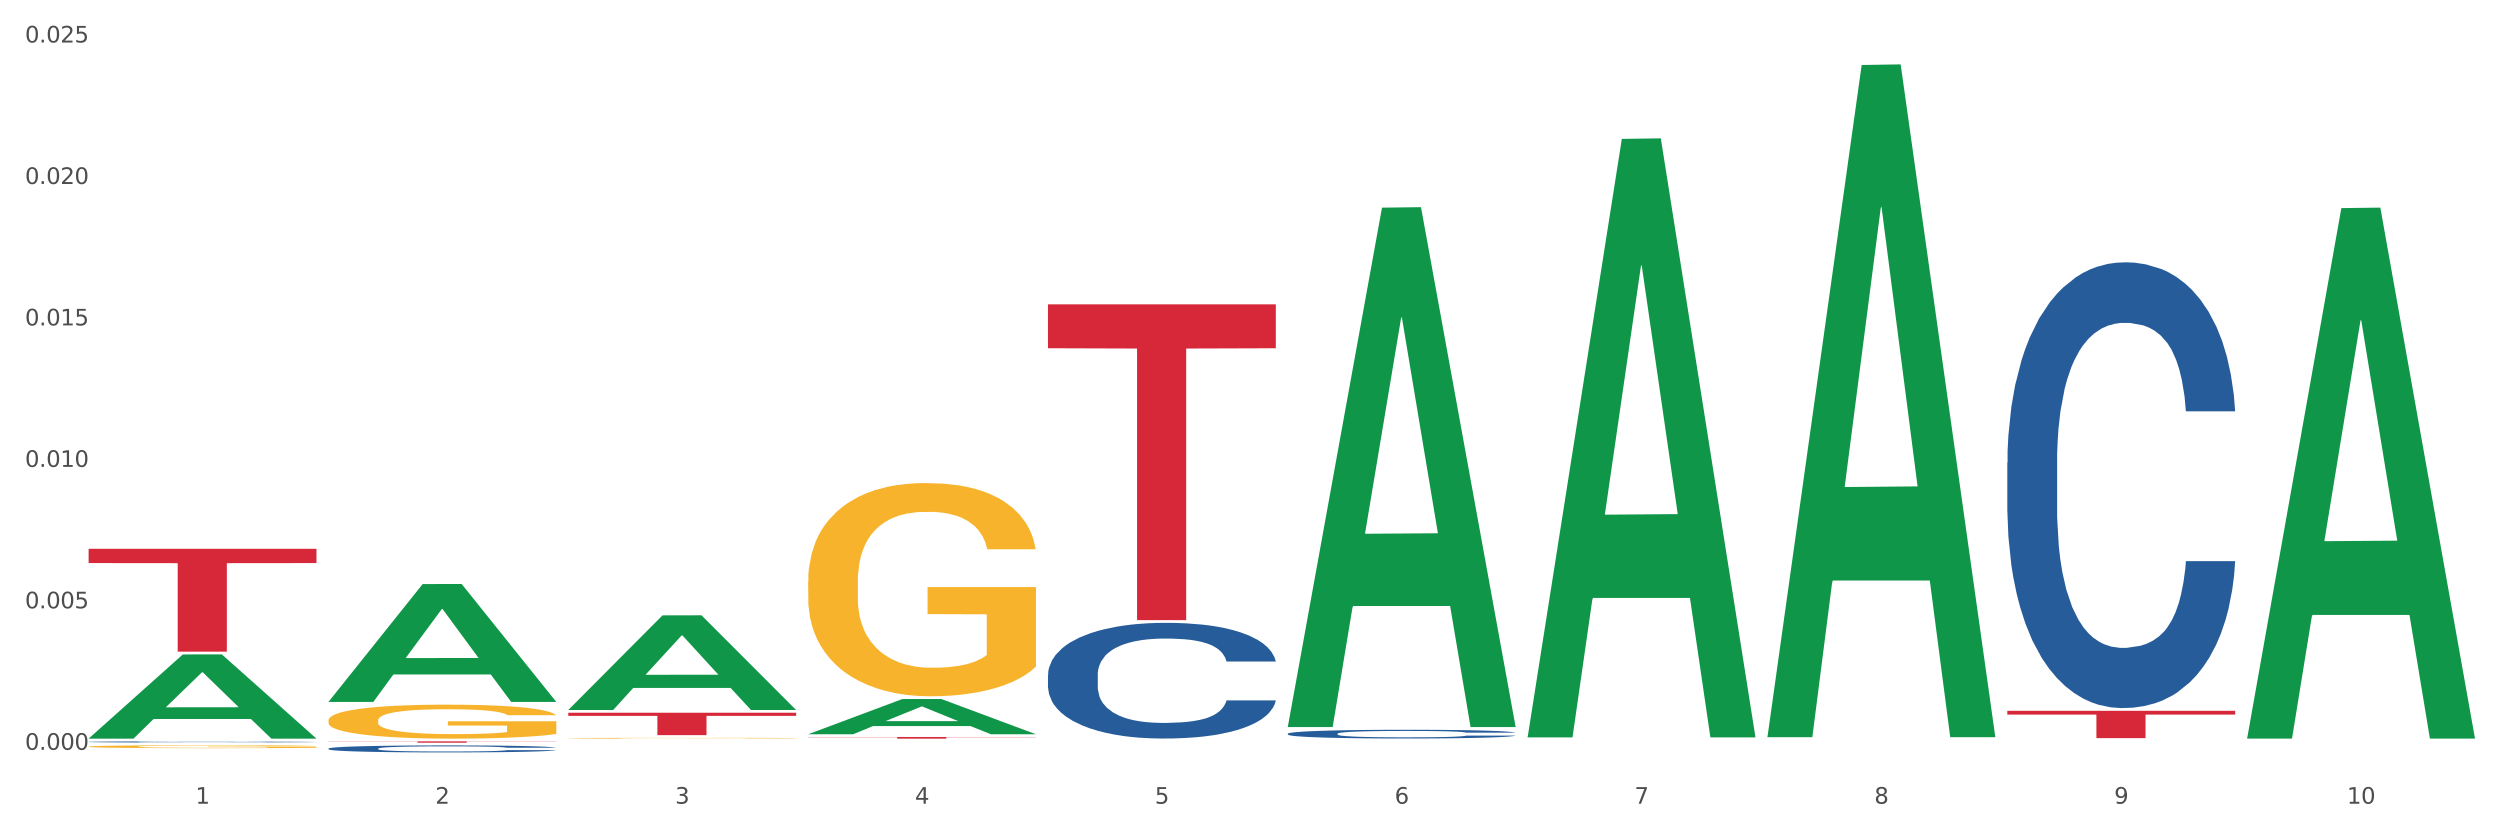
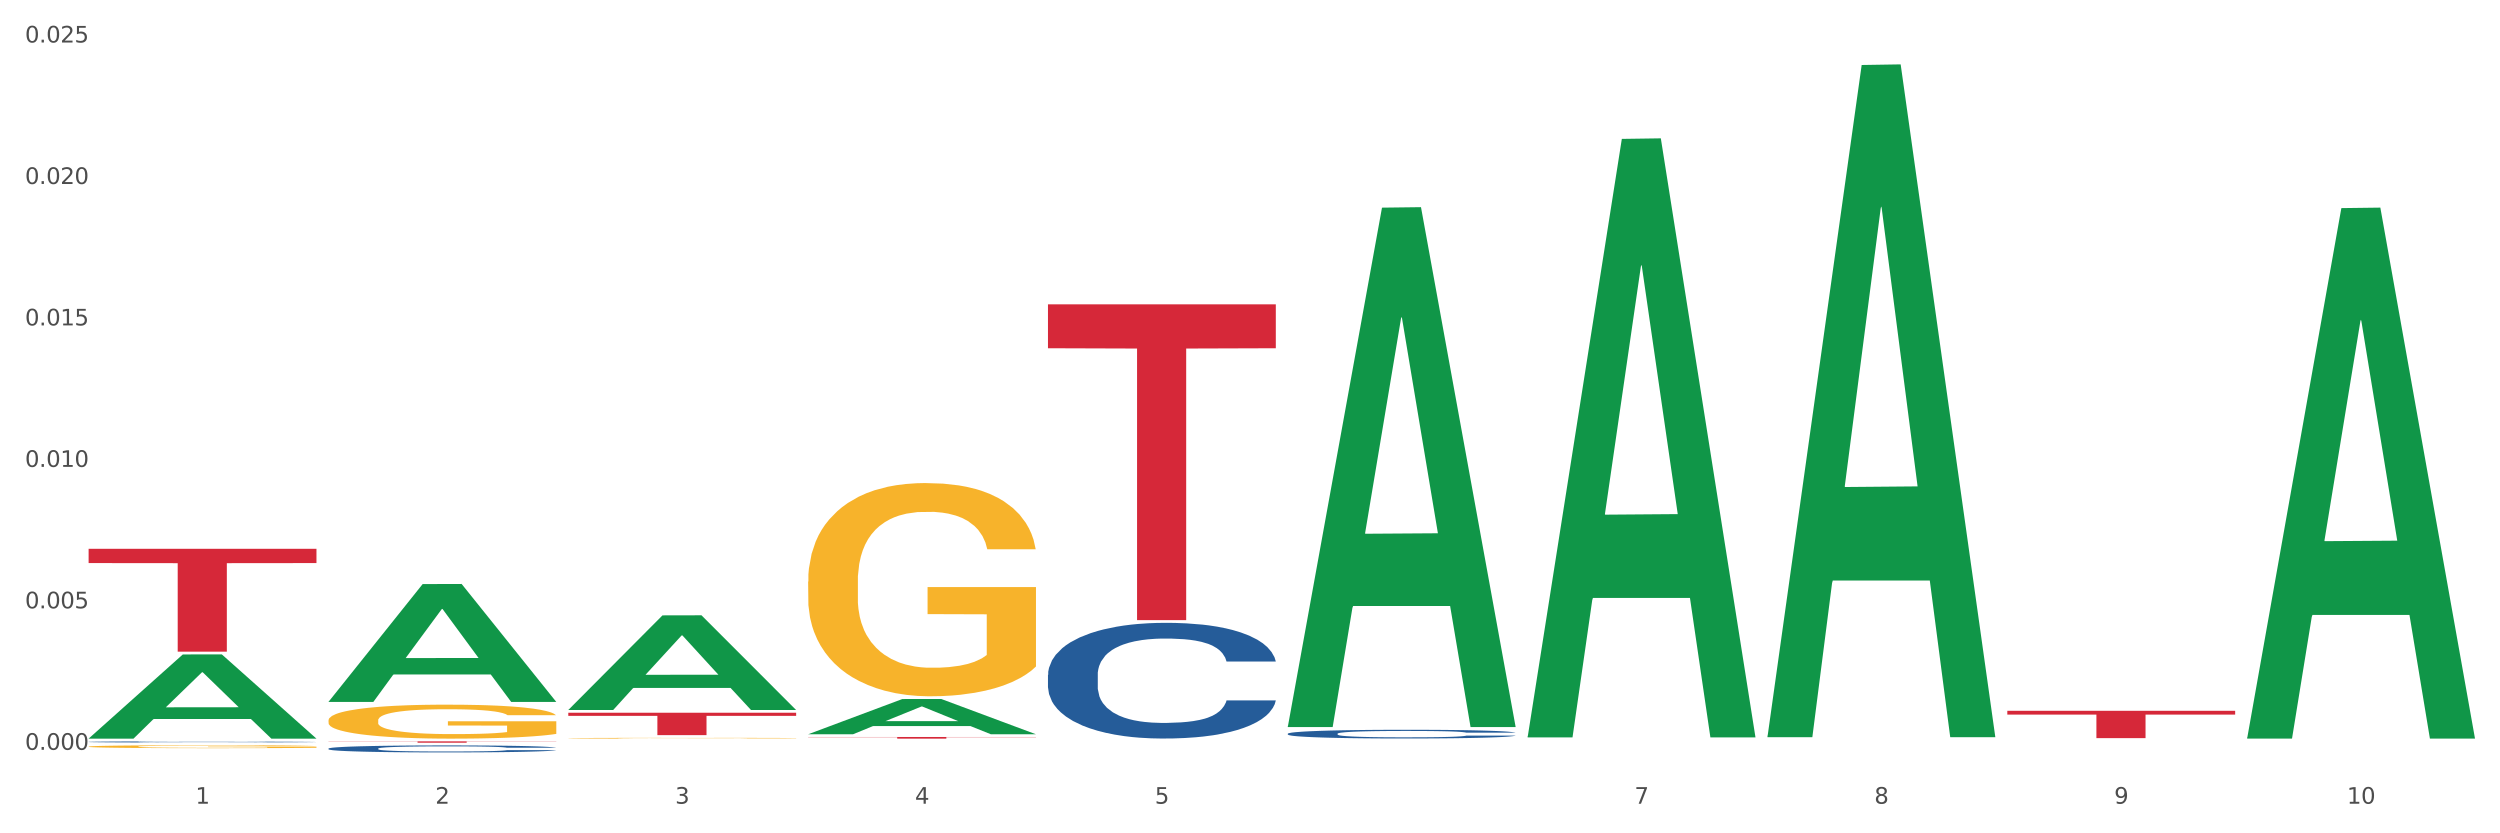
<svg xmlns="http://www.w3.org/2000/svg" xmlns:xlink="http://www.w3.org/1999/xlink" width="1080pt" height="360pt" viewBox="0 0 1080 360" version="1.1">
  <rect x="0" y="0" width="1080" height="360" fill="#333333" stroke="none" />
  <defs>
    <style type="text/css">*{stroke-linejoin: round; stroke-linecap: butt}</style>
  </defs>
  <g id="figure_1">
    <g id="patch_1">
      <path d="M 0 360  L 1080 360  L 1080 0  L 0 0  z " style="fill: #ffffff; stroke: #ffffff; stroke-linejoin: miter" />
    </g>
    <g id="axes_1">
      <g id="matplotlib.axis_1">
        <g id="xtick_1">
          <g id="text_1">
            <g style="fill: #4d4d4d" transform="translate(84.444 347.204) scale(0.096 -0.096)">
              <defs>
                <path id="DejaVuSans-31" d="M 794 531  L 1825 531  L 1825 4091  L 703 3866  L 703 4441  L 1819 4666  L 2450 4666  L 2450 531  L 3481 531  L 3481 0  L 794 0  L 794 531  z " transform="scale(0.016)" />
              </defs>
              <use xlink:href="#DejaVuSans-31" />
            </g>
          </g>
        </g>
        <g id="xtick_2">
          <g id="text_2">
            <g style="fill: #4d4d4d" transform="translate(188.053 347.204) scale(0.096 -0.096)">
              <defs>
                <path id="DejaVuSans-32" d="M 1228 531  L 3431 531  L 3431 0  L 469 0  L 469 531  Q 828 903 1448 1529  Q 2069 2156 2228 2338  Q 2531 2678 2651 2914  Q 2772 3150 2772 3378  Q 2772 3750 2511 3984  Q 2250 4219 1831 4219  Q 1534 4219 1204 4116  Q 875 4013 500 3803  L 500 4441  Q 881 4594 1212 4672  Q 1544 4750 1819 4750  Q 2544 4750 2975 4387  Q 3406 4025 3406 3419  Q 3406 3131 3298 2873  Q 3191 2616 2906 2266  Q 2828 2175 2409 1742  Q 1991 1309 1228 531  z " transform="scale(0.016)" />
              </defs>
              <use xlink:href="#DejaVuSans-32" />
            </g>
          </g>
        </g>
        <g id="xtick_3">
          <g id="text_3">
            <g style="fill: #4d4d4d" transform="translate(291.663 347.204) scale(0.096 -0.096)">
              <defs>
                <path id="DejaVuSans-33" d="M 2597 2516  Q 3050 2419 3304 2112  Q 3559 1806 3559 1356  Q 3559 666 3084 287  Q 2609 -91 1734 -91  Q 1441 -91 1130 -33  Q 819 25 488 141  L 488 750  Q 750 597 1062 519  Q 1375 441 1716 441  Q 2309 441 2620 675  Q 2931 909 2931 1356  Q 2931 1769 2642 2001  Q 2353 2234 1838 2234  L 1294 2234  L 1294 2753  L 1863 2753  Q 2328 2753 2575 2939  Q 2822 3125 2822 3475  Q 2822 3834 2567 4026  Q 2313 4219 1838 4219  Q 1578 4219 1281 4162  Q 984 4106 628 3988  L 628 4550  Q 988 4650 1302 4700  Q 1616 4750 1894 4750  Q 2613 4750 3031 4423  Q 3450 4097 3450 3541  Q 3450 3153 3228 2886  Q 3006 2619 2597 2516  z " transform="scale(0.016)" />
              </defs>
              <use xlink:href="#DejaVuSans-33" />
            </g>
          </g>
        </g>
        <g id="xtick_4">
          <g id="text_4">
            <g style="fill: #4d4d4d" transform="translate(395.273 347.204) scale(0.096 -0.096)">
              <defs>
                <path id="DejaVuSans-34" d="M 2419 4116  L 825 1625  L 2419 1625  L 2419 4116  z M 2253 4666  L 3047 4666  L 3047 1625  L 3713 1625  L 3713 1100  L 3047 1100  L 3047 0  L 2419 0  L 2419 1100  L 313 1100  L 313 1709  L 2253 4666  z " transform="scale(0.016)" />
              </defs>
              <use xlink:href="#DejaVuSans-34" />
            </g>
          </g>
        </g>
        <g id="xtick_5">
          <g id="text_5">
            <g style="fill: #4d4d4d" transform="translate(498.883 347.204) scale(0.096 -0.096)">
              <defs>
                <path id="DejaVuSans-35" d="M 691 4666  L 3169 4666  L 3169 4134  L 1269 4134  L 1269 2991  Q 1406 3038 1543 3061  Q 1681 3084 1819 3084  Q 2600 3084 3056 2656  Q 3513 2228 3513 1497  Q 3513 744 3044 326  Q 2575 -91 1722 -91  Q 1428 -91 1123 -41  Q 819 9 494 109  L 494 744  Q 775 591 1075 516  Q 1375 441 1709 441  Q 2250 441 2565 725  Q 2881 1009 2881 1497  Q 2881 1984 2565 2268  Q 2250 2553 1709 2553  Q 1456 2553 1204 2497  Q 953 2441 691 2322  L 691 4666  z " transform="scale(0.016)" />
              </defs>
              <use xlink:href="#DejaVuSans-35" />
            </g>
          </g>
        </g>
        <g id="xtick_6">
          <g id="text_6">
            <g style="fill: #4d4d4d" transform="translate(602.492 347.204) scale(0.096 -0.096)">
              <defs>
-                 <path id="DejaVuSans-36" d="M 2113 2584  Q 1688 2584 1439 2293  Q 1191 2003 1191 1497  Q 1191 994 1439 701  Q 1688 409 2113 409  Q 2538 409 2786 701  Q 3034 994 3034 1497  Q 3034 2003 2786 2293  Q 2538 2584 2113 2584  z M 3366 4563  L 3366 3988  Q 3128 4100 2886 4159  Q 2644 4219 2406 4219  Q 1781 4219 1451 3797  Q 1122 3375 1075 2522  Q 1259 2794 1537 2939  Q 1816 3084 2150 3084  Q 2853 3084 3261 2657  Q 3669 2231 3669 1497  Q 3669 778 3244 343  Q 2819 -91 2113 -91  Q 1303 -91 875 529  Q 447 1150 447 2328  Q 447 3434 972 4092  Q 1497 4750 2381 4750  Q 2619 4750 2861 4703  Q 3103 4656 3366 4563  z " transform="scale(0.016)" />
-               </defs>
+                 </defs>
              <use xlink:href="#DejaVuSans-36" />
            </g>
          </g>
        </g>
        <g id="xtick_7">
          <g id="text_7">
            <g style="fill: #4d4d4d" transform="translate(706.102 347.204) scale(0.096 -0.096)">
              <defs>
                <path id="DejaVuSans-37" d="M 525 4666  L 3525 4666  L 3525 4397  L 1831 0  L 1172 0  L 2766 4134  L 525 4134  L 525 4666  z " transform="scale(0.016)" />
              </defs>
              <use xlink:href="#DejaVuSans-37" />
            </g>
          </g>
        </g>
        <g id="xtick_8">
          <g id="text_8">
            <g style="fill: #4d4d4d" transform="translate(809.712 347.204) scale(0.096 -0.096)">
              <defs>
                <path id="DejaVuSans-38" d="M 2034 2216  Q 1584 2216 1326 1975  Q 1069 1734 1069 1313  Q 1069 891 1326 650  Q 1584 409 2034 409  Q 2484 409 2743 651  Q 3003 894 3003 1313  Q 3003 1734 2745 1975  Q 2488 2216 2034 2216  z M 1403 2484  Q 997 2584 770 2862  Q 544 3141 544 3541  Q 544 4100 942 4425  Q 1341 4750 2034 4750  Q 2731 4750 3128 4425  Q 3525 4100 3525 3541  Q 3525 3141 3298 2862  Q 3072 2584 2669 2484  Q 3125 2378 3379 2068  Q 3634 1759 3634 1313  Q 3634 634 3220 271  Q 2806 -91 2034 -91  Q 1263 -91 848 271  Q 434 634 434 1313  Q 434 1759 690 2068  Q 947 2378 1403 2484  z M 1172 3481  Q 1172 3119 1398 2916  Q 1625 2713 2034 2713  Q 2441 2713 2670 2916  Q 2900 3119 2900 3481  Q 2900 3844 2670 4047  Q 2441 4250 2034 4250  Q 1625 4250 1398 4047  Q 1172 3844 1172 3481  z " transform="scale(0.016)" />
              </defs>
              <use xlink:href="#DejaVuSans-38" />
            </g>
          </g>
        </g>
        <g id="xtick_9">
          <g id="text_9">
            <g style="fill: #4d4d4d" transform="translate(913.322 347.204) scale(0.096 -0.096)">
              <defs>
                <path id="DejaVuSans-39" d="M 703 97  L 703 672  Q 941 559 1184 500  Q 1428 441 1663 441  Q 2288 441 2617 861  Q 2947 1281 2994 2138  Q 2813 1869 2534 1725  Q 2256 1581 1919 1581  Q 1219 1581 811 2004  Q 403 2428 403 3163  Q 403 3881 828 4315  Q 1253 4750 1959 4750  Q 2769 4750 3195 4129  Q 3622 3509 3622 2328  Q 3622 1225 3098 567  Q 2575 -91 1691 -91  Q 1453 -91 1209 -44  Q 966 3 703 97  z M 1959 2075  Q 2384 2075 2632 2365  Q 2881 2656 2881 3163  Q 2881 3666 2632 3958  Q 2384 4250 1959 4250  Q 1534 4250 1286 3958  Q 1038 3666 1038 3163  Q 1038 2656 1286 2365  Q 1534 2075 1959 2075  z " transform="scale(0.016)" />
              </defs>
              <use xlink:href="#DejaVuSans-39" />
            </g>
          </g>
        </g>
        <g id="xtick_10">
          <g id="text_10">
            <g style="fill: #4d4d4d" transform="translate(1013.877 347.204) scale(0.096 -0.096)">
              <defs>
                <path id="DejaVuSans-30" d="M 2034 4250  Q 1547 4250 1301 3770  Q 1056 3291 1056 2328  Q 1056 1369 1301 889  Q 1547 409 2034 409  Q 2525 409 2770 889  Q 3016 1369 3016 2328  Q 3016 3291 2770 3770  Q 2525 4250 2034 4250  z M 2034 4750  Q 2819 4750 3233 4129  Q 3647 3509 3647 2328  Q 3647 1150 3233 529  Q 2819 -91 2034 -91  Q 1250 -91 836 529  Q 422 1150 422 2328  Q 422 3509 836 4129  Q 1250 4750 2034 4750  z " transform="scale(0.016)" />
              </defs>
              <use xlink:href="#DejaVuSans-31" />
              <use xlink:href="#DejaVuSans-30" transform="translate(63.623 0)" />
            </g>
          </g>
        </g>
        <g id="xtick_11" />
        <g id="xtick_12" />
        <g id="xtick_13" />
        <g id="xtick_14" />
        <g id="xtick_15" />
        <g id="xtick_16" />
        <g id="xtick_17" />
        <g id="xtick_18" />
        <g id="xtick_19" />
      </g>
      <g id="matplotlib.axis_2">
        <g id="ytick_1">
          <g id="text_11">
            <g style="fill: #4d4d4d" transform="translate(10.8 323.913) scale(0.096 -0.096)">
              <defs>
                <path id="DejaVuSans-2e" d="M 684 794  L 1344 794  L 1344 0  L 684 0  L 684 794  z " transform="scale(0.016)" />
              </defs>
              <use xlink:href="#DejaVuSans-30" />
              <use xlink:href="#DejaVuSans-2e" transform="translate(63.623 0)" />
              <use xlink:href="#DejaVuSans-30" transform="translate(95.41 0)" />
              <use xlink:href="#DejaVuSans-30" transform="translate(159.033 0)" />
              <use xlink:href="#DejaVuSans-30" transform="translate(222.656 0)" />
            </g>
          </g>
        </g>
        <g id="ytick_2">
          <g id="text_12">
            <g style="fill: #4d4d4d" transform="translate(10.8 262.803) scale(0.096 -0.096)">
              <use xlink:href="#DejaVuSans-30" />
              <use xlink:href="#DejaVuSans-2e" transform="translate(63.623 0)" />
              <use xlink:href="#DejaVuSans-30" transform="translate(95.41 0)" />
              <use xlink:href="#DejaVuSans-30" transform="translate(159.033 0)" />
              <use xlink:href="#DejaVuSans-35" transform="translate(222.656 0)" />
            </g>
          </g>
        </g>
        <g id="ytick_3">
          <g id="text_13">
            <g style="fill: #4d4d4d" transform="translate(10.8 201.694) scale(0.096 -0.096)">
              <use xlink:href="#DejaVuSans-30" />
              <use xlink:href="#DejaVuSans-2e" transform="translate(63.623 0)" />
              <use xlink:href="#DejaVuSans-30" transform="translate(95.41 0)" />
              <use xlink:href="#DejaVuSans-31" transform="translate(159.033 0)" />
              <use xlink:href="#DejaVuSans-30" transform="translate(222.656 0)" />
            </g>
          </g>
        </g>
        <g id="ytick_4">
          <g id="text_14">
            <g style="fill: #4d4d4d" transform="translate(10.8 140.584) scale(0.096 -0.096)">
              <use xlink:href="#DejaVuSans-30" />
              <use xlink:href="#DejaVuSans-2e" transform="translate(63.623 0)" />
              <use xlink:href="#DejaVuSans-30" transform="translate(95.41 0)" />
              <use xlink:href="#DejaVuSans-31" transform="translate(159.033 0)" />
              <use xlink:href="#DejaVuSans-35" transform="translate(222.656 0)" />
            </g>
          </g>
        </g>
        <g id="ytick_5">
          <g id="text_15">
            <g style="fill: #4d4d4d" transform="translate(10.8 79.474) scale(0.096 -0.096)">
              <use xlink:href="#DejaVuSans-30" />
              <use xlink:href="#DejaVuSans-2e" transform="translate(63.623 0)" />
              <use xlink:href="#DejaVuSans-30" transform="translate(95.41 0)" />
              <use xlink:href="#DejaVuSans-32" transform="translate(159.033 0)" />
              <use xlink:href="#DejaVuSans-30" transform="translate(222.656 0)" />
            </g>
          </g>
        </g>
        <g id="ytick_6">
          <g id="text_16">
            <g style="fill: #4d4d4d" transform="translate(10.8 18.364) scale(0.096 -0.096)">
              <use xlink:href="#DejaVuSans-30" />
              <use xlink:href="#DejaVuSans-2e" transform="translate(63.623 0)" />
              <use xlink:href="#DejaVuSans-30" transform="translate(95.41 0)" />
              <use xlink:href="#DejaVuSans-32" transform="translate(159.033 0)" />
              <use xlink:href="#DejaVuSans-35" transform="translate(222.656 0)" />
            </g>
          </g>
        </g>
        <g id="ytick_7" />
        <g id="ytick_8" />
        <g id="ytick_9" />
        <g id="ytick_10" />
        <g id="ytick_11" />
      </g>
      <g id="PolyCollection_1">
        <path d="M 38.283 319.028  L 38.384 318.993  L 78.974 282.722  L 95.818 282.688  L 136.712 319.096  L 117.229 319.096  L 108.401 310.618  L 66.493 310.618  L 66.188 310.755  L 57.664 319.096  L 38.283 319.096  L 38.283 319.028  L 71.769 305.558  L 103.125 305.524  L 87.599 290.448  L 87.396 290.38  L 87.193 290.483  L 71.668 305.524  L 71.769 305.558  L 38.283 319.028  z " clip-path="url(#p0330e1b4c8)" style="fill: #109648" />
        <path d="M 452.722 291.523  L 452.838 291.477  L 452.838 290.199  L 453.187 288.464  L 454.467 285.269  L 456.096 282.849  L 458.888 280.019  L 460.401 278.832  L 462.379 277.508  L 466.451 275.363  L 471.105 273.537  L 474.362 272.533  L 476.806 271.894  L 482.274 270.752  L 485.415 270.25  L 488.673 269.839  L 491.465 269.565  L 496.119 269.246  L 499.842 269.109  L 504.147 269.063  L 507.754 269.109  L 512.524 269.292  L 519.505 269.839  L 522.181 270.159  L 525.788 270.707  L 529.511 271.437  L 532.536 272.167  L 536.026 273.217  L 539.633 274.587  L 543.123 276.322  L 545.567 277.919  L 547.545 279.608  L 549.29 281.662  L 550.57 283.899  L 551.151 285.771  L 529.86 285.771  L 529.278 284.082  L 528.115 282.256  L 526.951 281.023  L 525.671 280.019  L 523.693 278.878  L 521.948 278.147  L 519.04 277.28  L 516.364 276.732  L 514.153 276.413  L 511.477 276.139  L 505.776 275.865  L 501.704 275.865  L 499.144 275.956  L 496.003 276.185  L 493.327 276.504  L 490.186 277.052  L 487.742 277.645  L 485.299 278.421  L 483.903 278.969  L 481.809 279.973  L 480.412 280.795  L 478.551 282.21  L 477.504 283.215  L 475.642 285.816  L 474.828 287.734  L 474.479 289.058  L 474.246 290.518  L 474.246 297.64  L 474.944 300.835  L 475.526 302.204  L 476.457 303.757  L 478.202 305.765  L 480.762 307.728  L 483.438 309.143  L 485.648 310.01  L 487.742 310.649  L 489.837 311.152  L 492.396 311.608  L 494.49 311.882  L 497.632 312.156  L 501.355 312.293  L 504.264 312.293  L 510.197 312.065  L 512.873 311.836  L 515.433 311.517  L 518.225 311.015  L 520.436 310.467  L 521.716 310.056  L 523.81 309.189  L 525.439 308.276  L 526.835 307.226  L 527.766 306.313  L 528.813 304.943  L 529.627 303.391  L 529.86 302.57  L 551.151 302.57  L 550.686 304.213  L 549.871 305.811  L 548.243 307.956  L 546.963 309.189  L 544.985 310.695  L 542.891 311.973  L 539.982 313.388  L 537.306 314.438  L 534.514 315.351  L 531.489 316.173  L 526.02 317.314  L 524.042 317.634  L 519.854 318.182  L 516.596 318.501  L 511.826 318.821  L 506.94 319.003  L 501.82 319.049  L 497.283 318.958  L 492.28 318.684  L 489.138 318.41  L 485.648 317.999  L 481.576 317.36  L 477.737 316.584  L 474.13 315.671  L 470.756 314.621  L 467.614 313.434  L 463.542 311.471  L 460.517 309.554  L 458.307 307.774  L 456.794 306.267  L 455.282 304.35  L 454.467 303.026  L 453.187 299.831  L 452.722 296.864  L 452.722 291.523  z " clip-path="url(#p0330e1b4c8)" style="fill: #255c99" />
        <path d="M 556.332 316.955  L 556.448 316.952  L 556.448 316.855  L 556.797 316.725  L 558.077 316.484  L 559.706 316.302  L 562.498 316.089  L 564.011 315.999  L 565.989 315.9  L 570.061 315.738  L 574.715 315.6  L 577.972 315.525  L 580.415 315.477  L 585.884 315.391  L 589.025 315.353  L 592.283 315.322  L 595.075 315.301  L 599.729 315.277  L 603.452 315.267  L 607.757 315.263  L 611.364 315.267  L 616.134 315.281  L 623.115 315.322  L 625.791 315.346  L 629.397 315.387  L 633.121 315.442  L 636.146 315.497  L 639.636 315.576  L 643.243 315.68  L 646.733 315.81  L 649.176 315.931  L 651.154 316.058  L 652.899 316.213  L 654.179 316.381  L 654.761 316.522  L 633.47 316.522  L 632.888 316.395  L 631.724 316.257  L 630.561 316.164  L 629.281 316.089  L 627.303 316.003  L 625.558 315.948  L 622.649 315.882  L 619.973 315.841  L 617.763 315.817  L 615.087 315.796  L 609.386 315.776  L 605.314 315.776  L 602.754 315.783  L 599.613 315.8  L 596.937 315.824  L 593.795 315.865  L 591.352 315.91  L 588.909 315.968  L 587.513 316.01  L 585.418 316.085  L 584.022 316.147  L 582.161 316.254  L 581.114 316.329  L 579.252 316.525  L 578.438 316.67  L 578.089 316.77  L 577.856 316.88  L 577.856 317.416  L 578.554 317.657  L 579.136 317.76  L 580.066 317.877  L 581.812 318.028  L 584.371 318.176  L 587.047 318.282  L 589.258 318.348  L 591.352 318.396  L 593.446 318.434  L 596.006 318.468  L 598.1 318.489  L 601.242 318.509  L 604.965 318.52  L 607.873 318.52  L 613.807 318.502  L 616.483 318.485  L 619.043 318.461  L 621.835 318.423  L 624.045 318.382  L 625.325 318.351  L 627.42 318.286  L 629.048 318.217  L 630.445 318.138  L 631.375 318.069  L 632.422 317.966  L 633.237 317.849  L 633.47 317.787  L 654.761 317.787  L 654.296 317.911  L 653.481 318.031  L 651.852 318.193  L 650.573 318.286  L 648.595 318.399  L 646.5 318.496  L 643.592 318.602  L 640.916 318.681  L 638.123 318.75  L 635.098 318.812  L 629.63 318.898  L 627.652 318.922  L 623.464 318.963  L 620.206 318.987  L 615.436 319.011  L 610.549 319.025  L 605.43 319.029  L 600.893 319.022  L 595.89 319.001  L 592.748 318.98  L 589.258 318.949  L 585.186 318.901  L 581.346 318.843  L 577.74 318.774  L 574.365 318.695  L 571.224 318.606  L 567.152 318.458  L 564.127 318.313  L 561.916 318.179  L 560.404 318.066  L 558.891 317.921  L 558.077 317.822  L 556.797 317.581  L 556.332 317.358  L 556.332 316.955  z " clip-path="url(#p0330e1b4c8)" style="fill: #255c99" />
-         <path d="M 867.161 199.844  L 867.277 199.668  L 867.277 194.743  L 867.626 188.06  L 868.906 175.748  L 870.535 166.426  L 873.327 155.522  L 874.84 150.949  L 876.818 145.848  L 880.89 137.582  L 885.544 130.547  L 888.801 126.677  L 891.245 124.215  L 896.713 119.818  L 899.854 117.883  L 903.112 116.3  L 905.904 115.245  L 910.558 114.014  L 914.281 113.486  L 918.586 113.31  L 922.193 113.486  L 926.963 114.19  L 933.944 116.3  L 936.62 117.531  L 940.227 119.642  L 943.95 122.456  L 946.975 125.27  L 950.465 129.315  L 954.072 134.592  L 957.562 141.275  L 960.006 147.431  L 961.984 153.939  L 963.729 161.853  L 965.009 170.472  L 965.59 177.683  L 944.299 177.683  L 943.717 171.175  L 942.554 164.14  L 941.39 159.391  L 940.11 155.522  L 938.132 151.125  L 936.387 148.311  L 933.479 144.969  L 930.803 142.858  L 928.592 141.627  L 925.916 140.572  L 920.215 139.516  L 916.143 139.516  L 913.583 139.868  L 910.442 140.748  L 907.766 141.979  L 904.625 144.089  L 902.181 146.376  L 899.738 149.366  L 898.342 151.476  L 896.248 155.346  L 894.851 158.512  L 892.99 163.964  L 891.943 167.833  L 890.081 177.859  L 889.267 185.246  L 888.918 190.346  L 888.685 195.974  L 888.685 223.412  L 889.383 235.724  L 889.965 241  L 890.896 246.98  L 892.641 254.719  L 895.201 262.282  L 897.877 267.734  L 900.087 271.076  L 902.181 273.538  L 904.276 275.473  L 906.835 277.231  L 908.929 278.287  L 912.071 279.342  L 915.794 279.87  L 918.703 279.87  L 924.636 278.99  L 927.312 278.111  L 929.872 276.88  L 932.664 274.945  L 934.875 272.834  L 936.155 271.252  L 938.249 267.91  L 939.878 264.392  L 941.274 260.347  L 942.205 256.829  L 943.252 251.553  L 944.066 245.573  L 944.299 242.407  L 965.59 242.407  L 965.125 248.739  L 964.31 254.895  L 962.682 263.161  L 961.402 267.91  L 959.424 273.714  L 957.33 278.639  L 954.421 284.091  L 951.745 288.136  L 948.953 291.654  L 945.928 294.82  L 940.459 299.217  L 938.481 300.448  L 934.293 302.558  L 931.035 303.79  L 926.265 305.021  L 921.379 305.724  L 916.259 305.9  L 911.722 305.548  L 906.719 304.493  L 903.577 303.438  L 900.087 301.855  L 896.015 299.393  L 892.176 296.403  L 888.569 292.885  L 885.195 288.84  L 882.053 284.267  L 877.981 276.704  L 874.956 269.317  L 872.746 262.457  L 871.233 256.653  L 869.721 249.266  L 868.906 244.166  L 867.626 231.854  L 867.161 220.422  L 867.161 199.844  z " clip-path="url(#p0330e1b4c8)" style="fill: #255c99" />
        <path d="M 38.283 322.531  L 38.399 322.53  L 38.399 322.489  L 38.632 322.453  L 39.794 322.366  L 41.537 322.295  L 42.815 322.256  L 44.093 322.225  L 45.604 322.194  L 47.464 322.162  L 50.834 322.114  L 52.925 322.09  L 55.482 322.065  L 60.13 322.028  L 63.5 322.007  L 66.987 321.99  L 72.681 321.969  L 76.4 321.96  L 80.351 321.953  L 85.115 321.948  L 88.718 321.947  L 96.62 321.95  L 103.36 321.961  L 106.614 321.969  L 110.798 321.983  L 113.006 321.992  L 116.608 322.01  L 120.327 322.035  L 122.883 322.055  L 126.718 322.095  L 129.623 322.134  L 132.296 322.182  L 133.691 322.216  L 134.737 322.247  L 135.666 322.283  L 136.596 322.34  L 115.678 322.34  L 114.865 322.299  L 113.587 322.261  L 111.727 322.224  L 110.1 322.201  L 107.311 322.172  L 104.755 322.154  L 102.082 322.14  L 98.828 322.128  L 96.271 322.122  L 92.669 322.118  L 85.58 322.119  L 80.816 322.128  L 77.562 322.14  L 75.47 322.15  L 73.611 322.162  L 71.519 322.178  L 69.078 322.202  L 67.335 322.224  L 65.592 322.252  L 64.198 322.28  L 62.919 322.312  L 61.873 322.346  L 61.06 322.382  L 60.363 322.426  L 59.782 322.499  L 59.782 322.657  L 60.014 322.693  L 60.595 322.74  L 61.292 322.776  L 62.455 322.819  L 63.5 322.848  L 65.476 322.889  L 67.684 322.924  L 69.427 322.946  L 71.17 322.964  L 74.192 322.99  L 77.562 323.011  L 80.467 323.023  L 84.418 323.035  L 87.091 323.039  L 89.415 323.042  L 95.109 323.042  L 99.177 323.038  L 103.709 323.03  L 107.195 323.02  L 110.1 323.007  L 113.354 322.986  L 115.446 322.967  L 115.446 322.725  L 89.88 322.724  L 89.88 322.564  L 136.712 322.564  L 136.712 323.035  L 134.737 323.059  L 132.529 323.081  L 130.205 323.101  L 126.718 323.125  L 122.535 323.148  L 118.816 323.164  L 114.865 323.178  L 110.217 323.191  L 104.174 323.202  L 100.455 323.207  L 95.807 323.21  L 90.345 323.211  L 85.58 323.209  L 80.932 323.203  L 76.051 323.193  L 71.286 323.178  L 67.684 323.163  L 64.081 323.145  L 60.247 323.12  L 57.225 323.097  L 54.901 323.076  L 52.344 323.05  L 49.555 323.015  L 47.464 322.984  L 45.604 322.952  L 43.629 322.91  L 42.234 322.874  L 40.84 322.829  L 40.026 322.796  L 39.096 322.744  L 38.399 322.671  L 38.283 322.531  z " clip-path="url(#p0330e1b4c8)" style="fill: #f7b32b" />
        <path d="M 38.283 237.072  L 136.712 237.072  L 136.712 243.248  L 97.994 243.29  L 97.994 281.518  L 76.768 281.518  L 76.768 243.29  L 38.283 243.248  L 38.283 237.113  L 38.283 237.072  z " clip-path="url(#p0330e1b4c8)" style="fill: #d62839" />
        <path d="M 141.893 320.266  L 240.322 320.266  L 240.322 320.347  L 201.603 320.347  L 201.603 320.849  L 180.378 320.849  L 180.378 320.347  L 141.893 320.347  L 141.893 320.266  L 141.893 320.266  z " clip-path="url(#p0330e1b4c8)" style="fill: #d62839" />
        <path d="M 245.502 307.901  L 343.932 307.901  L 343.932 309.246  L 305.213 309.255  L 305.213 317.579  L 283.988 317.579  L 283.988 309.255  L 245.502 309.246  L 245.502 307.91  L 245.502 307.901  z " clip-path="url(#p0330e1b4c8)" style="fill: #d62839" />
        <path d="M 349.112 318.378  L 447.542 318.378  L 447.542 318.478  L 408.823 318.479  L 408.823 319.096  L 387.598 319.096  L 387.598 318.479  L 349.112 318.478  L 349.112 318.379  L 349.112 318.378  z " clip-path="url(#p0330e1b4c8)" style="fill: #d62839" />
        <path d="M 452.722 131.484  L 551.151 131.484  L 551.151 150.441  L 512.433 150.569  L 512.433 267.894  L 491.207 267.894  L 491.207 150.569  L 452.722 150.441  L 452.722 131.612  L 452.722 131.484  z " clip-path="url(#p0330e1b4c8)" style="fill: #d62839" />
        <path d="M 867.161 307.07  L 965.59 307.07  L 965.59 308.71  L 926.872 308.721  L 926.872 318.874  L 905.646 318.874  L 905.646 308.721  L 867.161 308.71  L 867.161 307.081  L 867.161 307.07  z " clip-path="url(#p0330e1b4c8)" style="fill: #d62839" />
        <path d="M 141.893 323.379  L 142.009 323.377  L 142.009 323.299  L 142.358 323.194  L 143.638 323.001  L 145.267 322.854  L 148.059 322.683  L 149.572 322.611  L 151.55 322.53  L 155.622 322.401  L 160.276 322.29  L 163.533 322.229  L 165.977 322.19  L 171.445 322.121  L 174.586 322.091  L 177.844 322.066  L 180.636 322.049  L 185.29 322.03  L 189.013 322.022  L 193.318 322.019  L 196.925 322.022  L 201.695 322.033  L 208.676 322.066  L 211.352 322.085  L 214.958 322.118  L 218.682 322.163  L 221.707 322.207  L 225.197 322.271  L 228.804 322.354  L 232.294 322.459  L 234.737 322.555  L 236.715 322.658  L 238.46 322.782  L 239.74 322.918  L 240.322 323.031  L 219.031 323.031  L 218.449 322.929  L 217.285 322.818  L 216.122 322.743  L 214.842 322.683  L 212.864 322.613  L 211.119 322.569  L 208.21 322.517  L 205.534 322.483  L 203.324 322.464  L 200.648 322.448  L 194.947 322.431  L 190.875 322.431  L 188.315 322.436  L 185.174 322.45  L 182.498 322.47  L 179.356 322.503  L 176.913 322.539  L 174.47 322.586  L 173.074 322.619  L 170.979 322.68  L 169.583 322.73  L 167.722 322.815  L 166.675 322.876  L 164.813 323.034  L 163.999 323.15  L 163.65 323.23  L 163.417 323.319  L 163.417 323.75  L 164.115 323.944  L 164.697 324.027  L 165.627 324.121  L 167.373 324.242  L 169.932 324.361  L 172.608 324.447  L 174.819 324.499  L 176.913 324.538  L 179.007 324.569  L 181.567 324.596  L 183.661 324.613  L 186.803 324.629  L 190.526 324.638  L 193.434 324.638  L 199.368 324.624  L 202.044 324.61  L 204.604 324.591  L 207.396 324.56  L 209.606 324.527  L 210.886 324.502  L 212.981 324.45  L 214.609 324.394  L 216.006 324.331  L 216.936 324.275  L 217.983 324.192  L 218.798 324.098  L 219.031 324.049  L 240.322 324.049  L 239.857 324.148  L 239.042 324.245  L 237.413 324.375  L 236.134 324.45  L 234.156 324.541  L 232.061 324.618  L 229.153 324.704  L 226.477 324.768  L 223.684 324.823  L 220.659 324.873  L 215.191 324.942  L 213.213 324.961  L 209.025 324.994  L 205.767 325.014  L 200.997 325.033  L 196.11 325.044  L 190.991 325.047  L 186.454 325.041  L 181.451 325.025  L 178.309 325.008  L 174.819 324.983  L 170.747 324.945  L 166.907 324.898  L 163.301 324.842  L 159.926 324.779  L 156.785 324.707  L 152.713 324.588  L 149.688 324.472  L 147.477 324.364  L 145.965 324.273  L 144.452 324.157  L 143.638 324.076  L 142.358 323.883  L 141.893 323.703  L 141.893 323.379  z " clip-path="url(#p0330e1b4c8)" style="fill: #255c99" />
        <path d="M 245.502 318.91  L 245.619 318.909  L 245.619 318.898  L 245.851 318.888  L 247.013 318.864  L 248.756 318.845  L 250.035 318.834  L 251.313 318.826  L 252.824 318.817  L 254.683 318.808  L 258.053 318.795  L 260.145 318.789  L 262.701 318.782  L 267.35 318.771  L 270.72 318.766  L 274.206 318.761  L 279.9 318.755  L 283.619 318.753  L 287.57 318.751  L 292.335 318.75  L 295.937 318.749  L 303.84 318.75  L 310.58 318.753  L 313.834 318.755  L 318.017 318.759  L 320.225 318.762  L 323.828 318.767  L 327.546 318.773  L 330.103 318.779  L 333.938 318.79  L 336.843 318.801  L 339.516 318.814  L 340.91 318.823  L 341.956 318.832  L 342.886 318.841  L 343.816 318.857  L 322.898 318.857  L 322.084 318.846  L 320.806 318.835  L 318.947 318.825  L 317.32 318.819  L 314.531 318.811  L 311.974 318.806  L 309.301 318.802  L 306.048 318.799  L 303.491 318.797  L 299.888 318.796  L 292.8 318.796  L 288.035 318.799  L 284.781 318.802  L 282.689 318.805  L 280.83 318.808  L 278.738 318.813  L 276.298 318.819  L 274.555 318.825  L 272.812 318.833  L 271.417 318.84  L 270.139 318.849  L 269.093 318.859  L 268.28 318.869  L 267.582 318.881  L 267.001 318.901  L 267.001 318.944  L 267.234 318.954  L 267.815 318.967  L 268.512 318.977  L 269.674 318.988  L 270.72 318.996  L 272.695 319.008  L 274.903 319.017  L 276.647 319.023  L 278.39 319.028  L 281.411 319.035  L 284.781 319.041  L 287.686 319.044  L 291.638 319.048  L 294.31 319.049  L 296.635 319.049  L 302.329 319.049  L 306.396 319.049  L 310.928 319.046  L 314.415 319.043  L 317.32 319.04  L 320.574 319.034  L 322.665 319.029  L 322.665 318.963  L 297.099 318.962  L 297.099 318.918  L 343.932 318.918  L 343.932 319.048  L 341.956 319.054  L 339.748 319.06  L 337.424 319.066  L 333.938 319.072  L 329.754 319.079  L 326.036 319.083  L 322.084 319.087  L 317.436 319.09  L 311.393 319.093  L 307.674 319.095  L 303.026 319.096  L 297.564 319.096  L 292.8 319.095  L 288.151 319.094  L 283.271 319.091  L 278.506 319.087  L 274.903 319.083  L 271.301 319.078  L 267.466 319.071  L 264.445 319.065  L 262.12 319.059  L 259.564 319.052  L 256.775 319.042  L 254.683 319.034  L 252.824 319.025  L 250.848 319.013  L 249.454 319.004  L 248.059 318.991  L 247.246 318.982  L 246.316 318.968  L 245.619 318.948  L 245.502 318.91  z " clip-path="url(#p0330e1b4c8)" style="fill: #f7b32b" />
        <path d="M 141.893 311.198  L 142.009 311.184  L 142.009 310.702  L 142.241 310.286  L 143.403 309.28  L 145.147 308.449  L 146.425 308.006  L 147.703 307.644  L 149.214 307.282  L 151.073 306.907  L 154.443 306.357  L 156.535 306.075  L 159.092 305.78  L 163.74 305.351  L 167.11 305.11  L 170.596 304.909  L 176.291 304.667  L 180.009 304.56  L 183.961 304.48  L 188.725 304.426  L 192.328 304.413  L 200.23 304.453  L 206.97 304.573  L 210.224 304.667  L 214.407 304.828  L 216.615 304.936  L 220.218 305.15  L 223.937 305.432  L 226.493 305.673  L 230.328 306.129  L 233.233 306.585  L 235.906 307.148  L 237.301 307.537  L 238.346 307.899  L 239.276 308.315  L 240.206 308.972  L 219.288 308.972  L 218.475 308.502  L 217.196 308.06  L 215.337 307.631  L 213.71 307.363  L 210.921 307.027  L 208.364 306.813  L 205.692 306.652  L 202.438 306.518  L 199.881 306.451  L 196.279 306.397  L 189.19 306.411  L 184.425 306.518  L 181.171 306.652  L 179.08 306.773  L 177.22 306.907  L 175.129 307.094  L 172.688 307.376  L 170.945 307.631  L 169.202 307.953  L 167.807 308.275  L 166.529 308.65  L 165.483 309.052  L 164.67 309.468  L 163.973 309.978  L 163.391 310.822  L 163.391 312.659  L 163.624 313.075  L 164.205 313.625  L 164.902 314.041  L 166.064 314.537  L 167.11 314.872  L 169.086 315.355  L 171.294 315.757  L 173.037 316.012  L 174.78 316.226  L 177.801 316.521  L 181.171 316.763  L 184.077 316.91  L 188.028 317.044  L 190.701 317.098  L 193.025 317.125  L 198.719 317.125  L 202.786 317.085  L 207.319 316.991  L 210.805 316.87  L 213.71 316.723  L 216.964 316.481  L 219.056 316.253  L 219.056 313.451  L 193.49 313.437  L 193.49 311.573  L 240.322 311.573  L 240.322 317.044  L 238.346 317.326  L 236.138 317.581  L 233.814 317.809  L 230.328 318.09  L 226.144 318.358  L 222.426 318.546  L 218.475 318.707  L 213.826 318.855  L 207.783 318.989  L 204.065 319.042  L 199.416 319.083  L 193.955 319.096  L 189.19 319.069  L 184.542 319.002  L 179.661 318.881  L 174.896 318.707  L 171.294 318.533  L 167.691 318.318  L 163.856 318.037  L 160.835 317.768  L 158.511 317.527  L 155.954 317.219  L 153.165 316.816  L 151.073 316.454  L 149.214 316.079  L 147.238 315.596  L 145.844 315.18  L 144.449 314.657  L 143.636 314.269  L 142.706 313.665  L 142.009 312.82  L 141.893 311.198  z " clip-path="url(#p0330e1b4c8)" style="fill: #f7b32b" />
        <path d="M 349.112 251.247  L 349.228 251.163  L 349.228 248.135  L 349.461 245.527  L 350.623 239.217  L 352.366 234.001  L 353.644 231.225  L 354.923 228.953  L 356.433 226.682  L 358.293 224.326  L 361.663 220.877  L 363.755 219.11  L 366.311 217.259  L 370.96 214.567  L 374.33 213.053  L 377.816 211.791  L 383.51 210.277  L 387.229 209.604  L 391.18 209.099  L 395.945 208.763  L 399.547 208.678  L 407.449 208.931  L 414.189 209.688  L 417.443 210.277  L 421.627 211.286  L 423.835 211.959  L 427.437 213.305  L 431.156 215.072  L 433.713 216.586  L 437.548 219.447  L 440.453 222.307  L 443.126 225.841  L 444.52 228.28  L 445.566 230.552  L 446.496 233.16  L 447.425 237.282  L 426.508 237.282  L 425.694 234.337  L 424.416 231.561  L 422.557 228.869  L 420.93 227.187  L 418.141 225.083  L 415.584 223.737  L 412.911 222.728  L 409.657 221.887  L 407.101 221.466  L 403.498 221.129  L 396.409 221.214  L 391.645 221.887  L 388.391 222.728  L 386.299 223.485  L 384.44 224.326  L 382.348 225.504  L 379.908 227.271  L 378.165 228.869  L 376.421 230.888  L 375.027 232.907  L 373.749 235.263  L 372.703 237.787  L 371.889 240.395  L 371.192 243.592  L 370.611 248.892  L 370.611 260.417  L 370.843 263.025  L 371.424 266.474  L 372.122 269.082  L 373.284 272.195  L 374.33 274.298  L 376.305 277.327  L 378.513 279.851  L 380.256 281.449  L 381.999 282.795  L 385.021 284.646  L 388.391 286.16  L 391.296 287.086  L 395.247 287.927  L 397.92 288.264  L 400.244 288.432  L 405.939 288.432  L 410.006 288.179  L 414.538 287.591  L 418.024 286.833  L 420.93 285.908  L 424.183 284.394  L 426.275 282.964  L 426.275 265.381  L 400.709 265.297  L 400.709 253.603  L 447.542 253.603  L 447.542 287.927  L 445.566 289.694  L 443.358 291.292  L 441.034 292.722  L 437.548 294.489  L 433.364 296.172  L 429.645 297.349  L 425.694 298.359  L 421.046 299.284  L 415.003 300.126  L 411.284 300.462  L 406.636 300.715  L 401.174 300.799  L 396.409 300.63  L 391.761 300.21  L 386.88 299.453  L 382.116 298.359  L 378.513 297.265  L 374.911 295.919  L 371.076 294.153  L 368.054 292.47  L 365.73 290.956  L 363.174 289.021  L 360.385 286.497  L 358.293 284.225  L 356.433 281.87  L 354.458 278.841  L 353.063 276.233  L 351.669 272.952  L 350.855 270.513  L 349.926 266.727  L 349.228 261.427  L 349.112 251.247  z " clip-path="url(#p0330e1b4c8)" style="fill: #f7b32b" />
        <path d="M 38.283 320.496  L 38.399 320.495  L 38.399 320.482  L 38.748 320.464  L 40.028 320.432  L 41.657 320.407  L 44.449 320.378  L 45.962 320.366  L 47.94 320.352  L 52.012 320.33  L 56.666 320.312  L 59.923 320.301  L 62.367 320.295  L 67.835 320.283  L 70.976 320.278  L 74.234 320.274  L 77.026 320.271  L 81.68 320.268  L 85.403 320.266  L 89.708 320.266  L 93.315 320.266  L 98.085 320.268  L 105.066 320.274  L 107.742 320.277  L 111.349 320.283  L 115.072 320.29  L 118.097 320.298  L 121.587 320.308  L 125.194 320.322  L 128.684 320.34  L 131.128 320.356  L 133.106 320.374  L 134.851 320.395  L 136.131 320.418  L 136.712 320.437  L 115.421 320.437  L 114.839 320.419  L 113.676 320.401  L 112.512 320.388  L 111.232 320.378  L 109.254 320.366  L 107.509 320.359  L 104.601 320.35  L 101.925 320.344  L 99.714 320.341  L 97.038 320.338  L 91.337 320.335  L 87.265 320.335  L 84.705 320.336  L 81.564 320.339  L 78.888 320.342  L 75.747 320.348  L 73.303 320.354  L 70.86 320.362  L 69.464 320.367  L 67.37 320.377  L 65.974 320.386  L 64.112 320.4  L 63.065 320.411  L 61.203 320.437  L 60.389 320.457  L 60.04 320.47  L 59.807 320.485  L 59.807 320.558  L 60.505 320.591  L 61.087 320.605  L 62.018 320.621  L 63.763 320.641  L 66.323 320.661  L 68.999 320.676  L 71.209 320.685  L 73.303 320.691  L 75.398 320.696  L 77.957 320.701  L 80.051 320.704  L 83.193 320.707  L 86.916 320.708  L 89.825 320.708  L 95.758 320.706  L 98.434 320.703  L 100.994 320.7  L 103.786 320.695  L 105.997 320.689  L 107.277 320.685  L 109.371 320.676  L 111 320.667  L 112.396 320.656  L 113.327 320.647  L 114.374 320.633  L 115.188 320.617  L 115.421 320.609  L 136.712 320.609  L 136.247 320.625  L 135.432 320.642  L 133.804 320.664  L 132.524 320.676  L 130.546 320.692  L 128.452 320.705  L 125.543 320.719  L 122.867 320.73  L 120.075 320.739  L 117.05 320.748  L 111.581 320.759  L 109.603 320.763  L 105.415 320.768  L 102.157 320.771  L 97.387 320.775  L 92.501 320.777  L 87.381 320.777  L 82.844 320.776  L 77.841 320.773  L 74.7 320.771  L 71.209 320.766  L 67.137 320.76  L 63.298 320.752  L 59.691 320.743  L 56.317 320.732  L 53.175 320.72  L 49.103 320.7  L 46.078 320.68  L 43.868 320.662  L 42.355 320.646  L 40.843 320.627  L 40.028 320.613  L 38.748 320.581  L 38.283 320.55  L 38.283 320.496  z " clip-path="url(#p0330e1b4c8)" style="fill: #255c99" />
        <path d="M 141.893 303.147  L 141.994 303.099  L 182.584 252.32  L 199.428 252.272  L 240.322 303.243  L 220.839 303.243  L 212.011 291.373  L 170.102 291.373  L 169.798 291.565  L 161.274 303.243  L 141.893 303.243  L 141.893 303.147  L 175.379 284.29  L 206.734 284.242  L 191.209 263.136  L 191.006 263.04  L 190.803 263.184  L 175.278 284.242  L 175.379 284.29  L 141.893 303.147  z " clip-path="url(#p0330e1b4c8)" style="fill: #109648" />
        <path d="M 245.502 306.654  L 245.604 306.616  L 286.193 265.841  L 303.038 265.803  L 343.932 306.731  L 324.449 306.731  L 315.621 297.2  L 273.712 297.2  L 273.408 297.354  L 264.884 306.731  L 245.502 306.731  L 245.502 306.654  L 278.989 291.513  L 310.344 291.474  L 294.819 274.527  L 294.616 274.45  L 294.413 274.565  L 278.887 291.474  L 278.989 291.513  L 245.502 306.654  z " clip-path="url(#p0330e1b4c8)" style="fill: #109648" />
        <path d="M 349.112 317.18  L 349.214 317.166  L 389.803 301.983  L 406.648 301.969  L 447.542 317.209  L 428.059 317.209  L 419.23 313.66  L 377.322 313.66  L 377.017 313.717  L 368.494 317.209  L 349.112 317.209  L 349.112 317.18  L 382.598 311.542  L 413.954 311.528  L 398.428 305.217  L 398.225 305.188  L 398.022 305.231  L 382.497 311.528  L 382.598 311.542  L 349.112 317.18  z " clip-path="url(#p0330e1b4c8)" style="fill: #109648" />
        <path d="M 970.771 318.643  L 970.872 318.428  L 1011.462 89.904  L 1028.306 89.688  L 1069.2 319.074  L 1049.717 319.074  L 1040.889 265.658  L 998.98 265.658  L 998.676 266.52  L 990.152 319.074  L 970.771 319.074  L 970.771 318.643  L 1004.257 233.781  L 1035.612 233.566  L 1020.087 138.581  L 1019.884 138.15  L 1019.681 138.796  L 1004.156 233.566  L 1004.257 233.781  L 970.771 318.643  z " clip-path="url(#p0330e1b4c8)" style="fill: #109648" />
        <path d="M 763.551 317.92  L 763.653 317.647  L 804.242 28.079  L 821.087 27.806  L 861.981 318.466  L 842.498 318.466  L 833.669 250.782  L 791.761 250.782  L 791.456 251.873  L 782.933 318.466  L 763.551 318.466  L 763.551 317.92  L 797.037 210.39  L 828.393 210.117  L 812.867 89.759  L 812.664 89.213  L 812.461 90.032  L 796.936 210.117  L 797.037 210.39  L 763.551 317.92  z " clip-path="url(#p0330e1b4c8)" style="fill: #109648" />
        <path d="M 556.332 313.672  L 556.433 313.461  L 597.023 89.704  L 613.867 89.493  L 654.761 314.094  L 635.278 314.094  L 626.45 261.792  L 584.541 261.792  L 584.237 262.636  L 575.713 314.094  L 556.332 314.094  L 556.332 313.672  L 589.818 230.58  L 621.173 230.369  L 605.648 137.366  L 605.445 136.944  L 605.242 137.577  L 589.717 230.369  L 589.818 230.58  L 556.332 313.672  z " clip-path="url(#p0330e1b4c8)" style="fill: #109648" />
        <path d="M 659.941 318.082  L 660.043 317.839  L 700.632 60.003  L 717.477 59.76  L 758.371 318.568  L 738.888 318.568  L 730.06 258.301  L 688.151 258.301  L 687.847 259.273  L 679.323 318.568  L 659.941 318.568  L 659.941 318.082  L 693.428 222.335  L 724.783 222.092  L 709.258 114.924  L 709.055 114.438  L 708.852 115.167  L 693.326 222.092  L 693.428 222.335  L 659.941 318.082  z " clip-path="url(#p0330e1b4c8)" style="fill: #109648" />
      </g>
    </g>
  </g>
  <defs>
    <clipPath id="p0330e1b4c8">
      <rect x="38.283" y="12.944" width="1030.917" height="326.965" />
    </clipPath>
  </defs>
</svg>